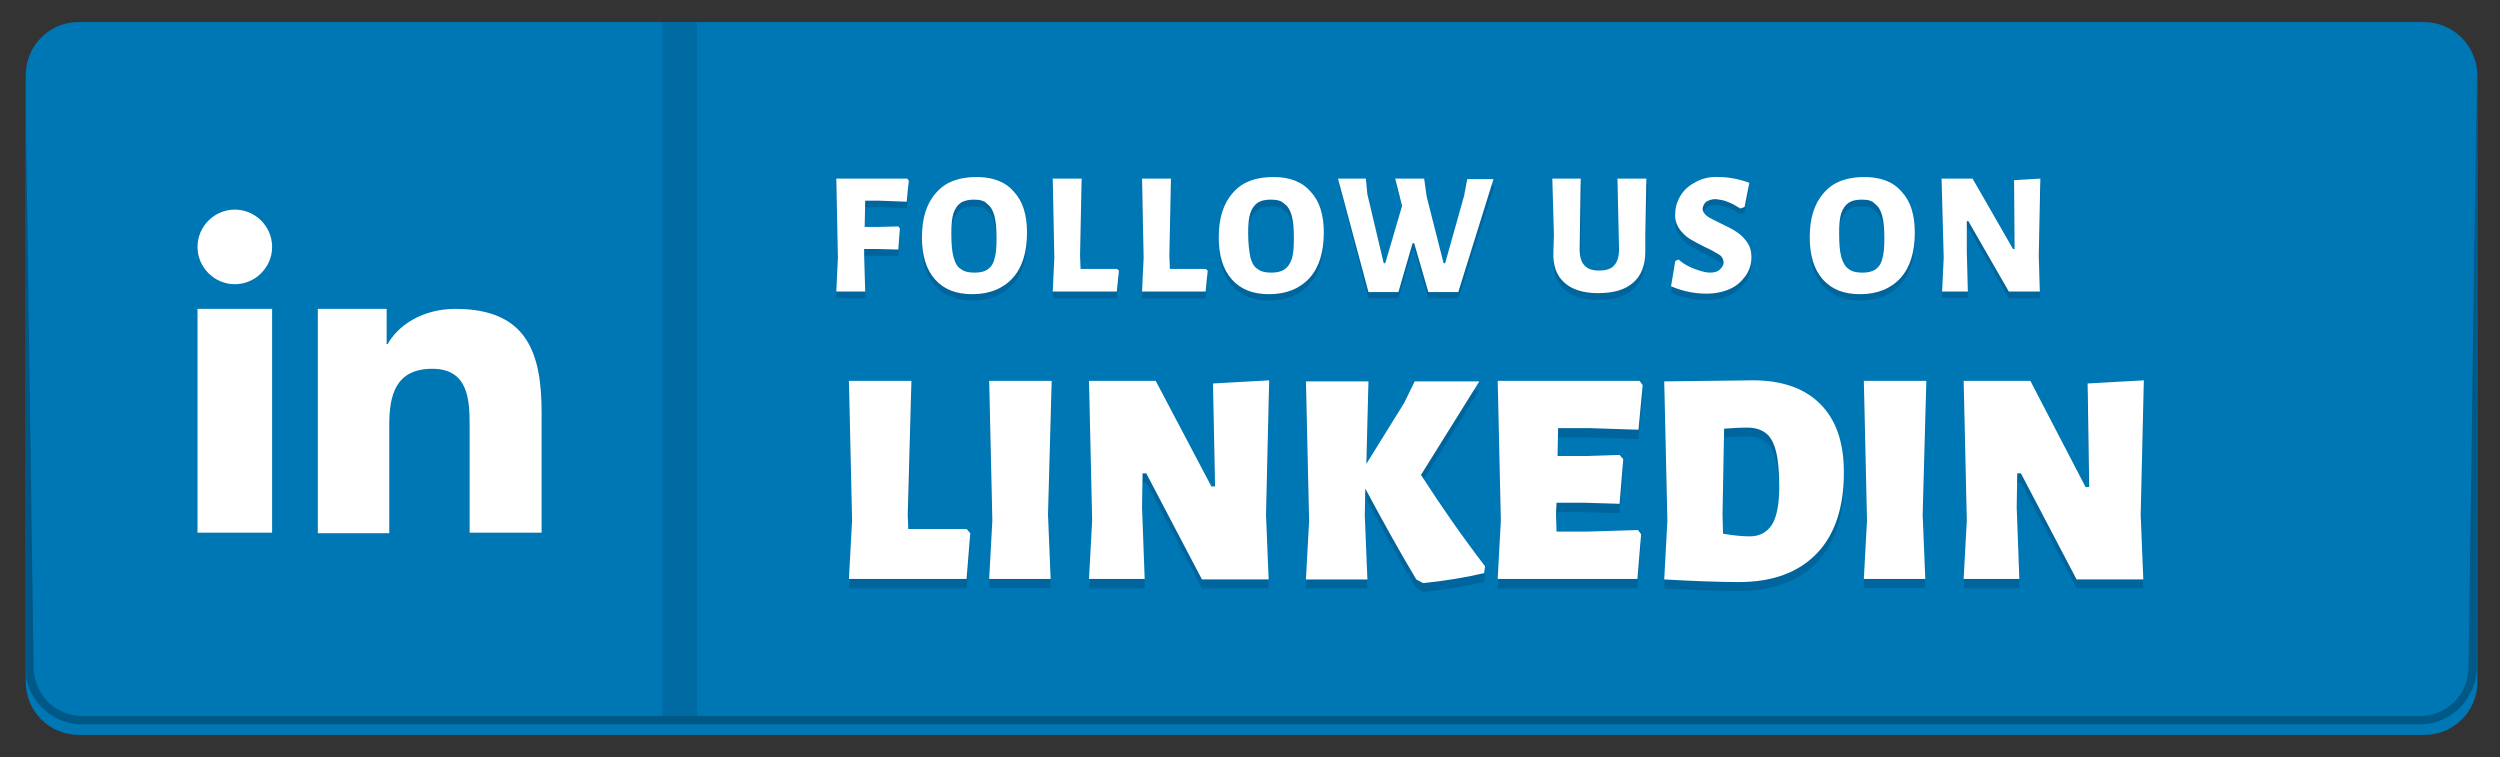
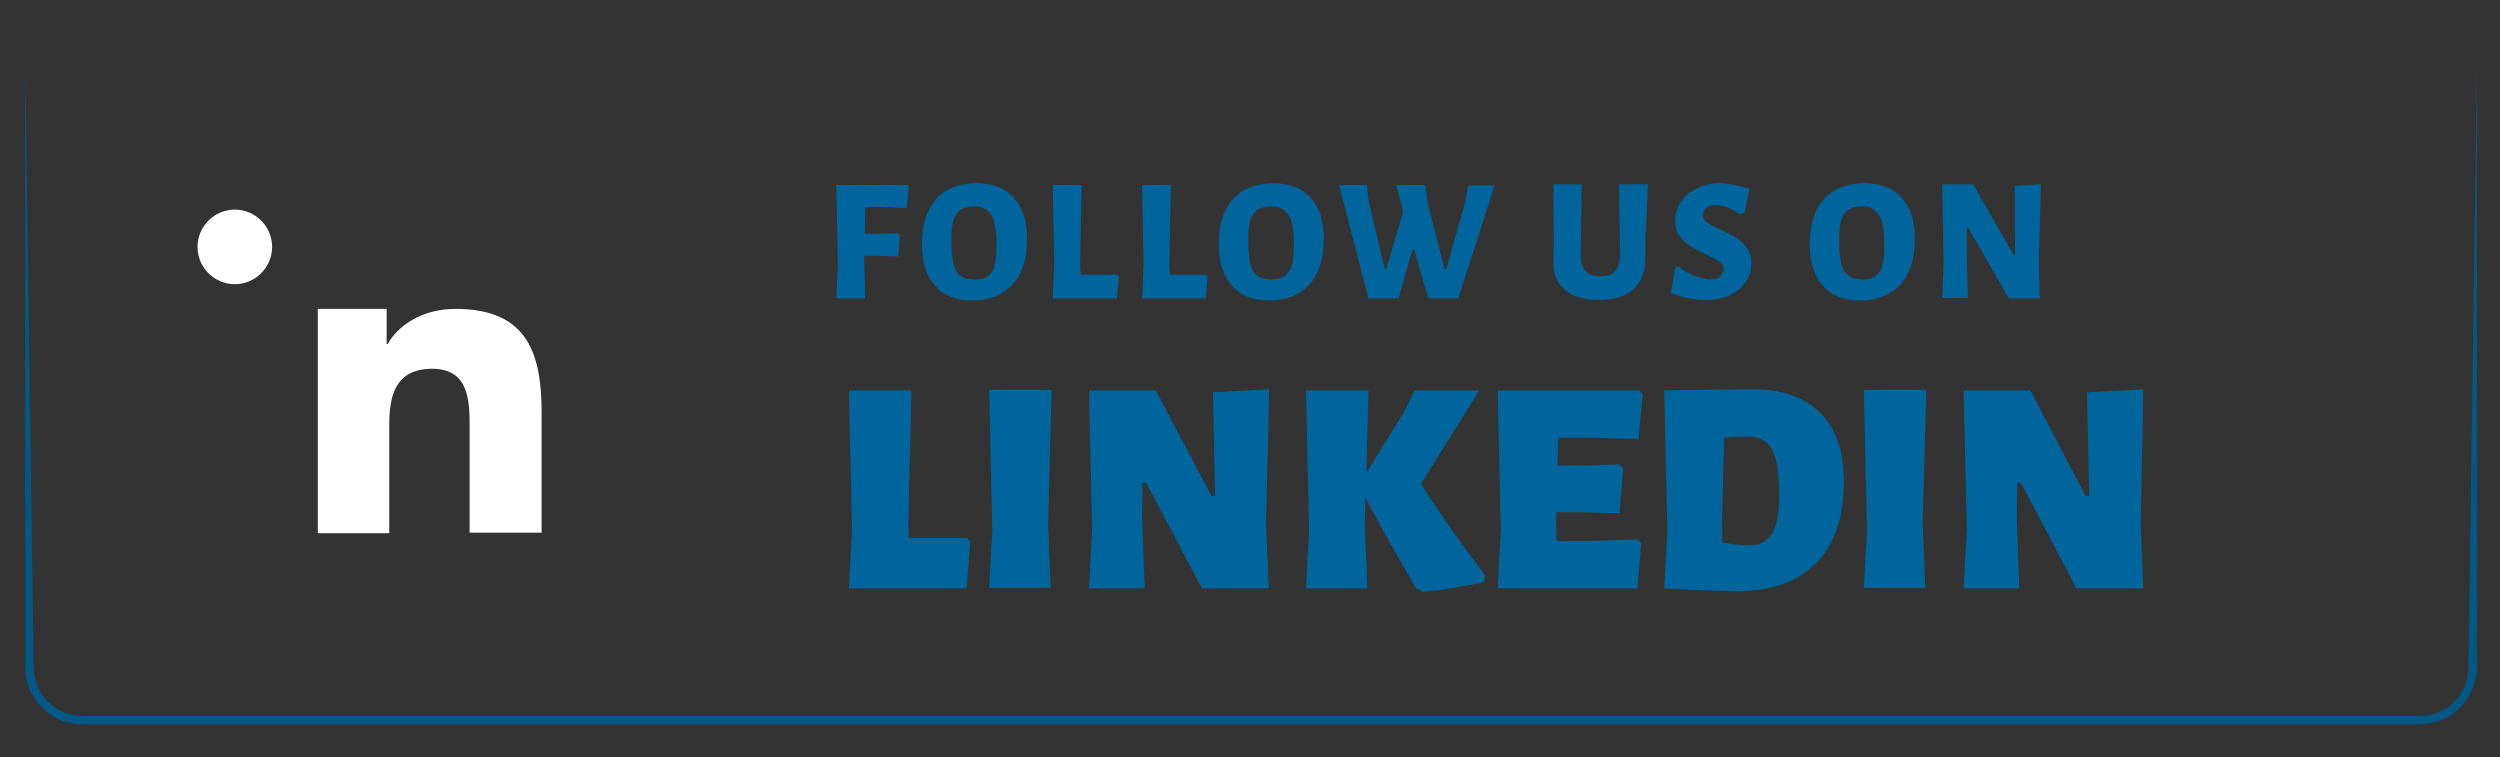
<svg xmlns="http://www.w3.org/2000/svg" id="Layer_1" x="0px" y="0px" viewBox="0 0 475.9 144.1" xml:space="preserve">
  <rect x="0" y="0" width="475.9" height="144.1" fill="#333333" stroke="none" />
  <g>
-     <path fill-rule="evenodd" fill="#0077B5" d="M461.4,4.2H14.9C9.4,4.2,4.9,8.7,4.9,14.3v115.5c0,5.6,4.5,10.1,10.1,10.1h446.5   c5.6,0,10.1-4.5,10.1-10.1V14.3C471.5,8.7,467,4.2,461.4,4.2L461.4,4.2z M461.4,4.2" />
-     <rect x="126.1" y="4.2" fill="#006AA3" width="6.6" height="132.1" />
    <path fill="#00659C" d="M184.7,103.2L184,112h-22.4l0.6-11.1l-0.6-26.6h11.9l-0.6,25.4l0.1,2.7h11.1L184.7,103.2z M199.5,99.7   l0.5,12.2h-11.7l0.6-11.1l-0.6-26.6h11.9L199.5,99.7z M241,99.7l0.5,12.3h-12.7l-10.6-20.1h-0.7l-0.1,6.5l0.5,13.6h-10.6l0.6-11.1   l-0.6-26.6h12.7l10.6,20.1h0.7l-0.4-19.7l10.7-0.6L241,99.7z M270.5,92.1c3.8,6,7.9,11.8,12.2,17.4l-0.2,1.3   c-3.8,0.8-7.7,1.5-11.6,1.9l-1.3-0.7c-3.4-5.7-6.6-11.5-9.7-17.3l-0.1,5.1l0.5,12.2h-11.7l0.6-11.1l-0.6-26.6h11.9L260.1,90   l7.2-11.6l2-4.1h12.3L270.5,92.1z M311.8,102.7l0.6,0.8l-0.7,8.5h-26.6l0.6-11.1l-0.6-26.6h27l0.6,0.8l-0.8,8.5l-9.3-0.3h-6   l-0.1,5.3h5.8l6-0.2l0.7,0.8l-0.7,8.5l-6.8-0.2h-5.2l-0.1,2.2l0.1,3.3h5.6L311.8,102.7z M333.7,74.1c5.5,0,9.8,1.5,12.8,4.5   c3,3,4.5,7.4,4.5,13c0,6.7-1.7,11.9-5.2,15.5c-3.5,3.6-8.4,5.4-14.8,5.4c-4.7,0-9.5-0.2-14.2-0.5l0.6-11.1l-0.6-26.6L333.7,74.1z    M333.1,103.8c1.8,0,3.2-0.7,4.2-2.2c0.9-1.5,1.4-3.9,1.4-7.2c0-2.8-0.2-5.1-0.6-6.7c-0.4-1.6-1-2.8-1.9-3.5   c-0.9-0.7-2-1.1-3.6-1.1c-1.5,0-2.9,0.1-4.4,0.2l-0.4,16.4l0.1,3.6C330.3,103.7,332,103.8,333.1,103.8L333.1,103.8z M366,99.7   l0.5,12.2h-11.7l0.6-11.1l-0.6-26.6h11.9L366,99.7z M407.5,99.7l0.5,12.3h-12.7l-10.6-20.1H384l-0.1,6.5l0.5,13.6h-10.6l0.6-11.1   l-0.6-26.6h12.7L397,94.4h0.7l-0.4-19.7l10.7-0.6L407.5,99.7z M164.7,39.5l-0.1,5h2.7l3.7-0.1l0.3,0.4l-0.3,4l-4.1-0.1h-2.4l0,1.2   l0.2,6.9h-5.5l0.3-6.4l-0.3-15.2h13.5l0.3,0.4l-0.4,4l-5.2-0.2L164.7,39.5z M185.9,34.9c3.1,0,5.5,0.9,7.1,2.8   c1.7,1.8,2.5,4.4,2.5,7.8c0,3.7-0.9,6.6-2.7,8.6c-1.8,2-4.4,3.1-7.7,3.1c-3.1,0-5.4-0.9-7.1-2.8c-1.7-1.9-2.5-4.6-2.5-8   c0-3.6,0.9-6.5,2.7-8.5C180,35.9,182.6,34.9,185.9,34.9L185.9,34.9z M185.4,39.3c-1,0-1.9,0.2-2.5,0.6c-0.6,0.4-1.1,1.1-1.4,2   c-0.3,0.9-0.4,2.2-0.4,3.8c0,1.9,0.1,3.4,0.4,4.5c0.3,1.1,0.7,1.9,1.4,2.3c0.6,0.5,1.5,0.7,2.6,0.7c1.1,0,1.9-0.2,2.5-0.6   c0.6-0.4,1.1-1.1,1.3-2c0.3-0.9,0.4-2.2,0.4-3.8c0-1.9-0.1-3.3-0.4-4.4c-0.3-1.1-0.7-1.8-1.4-2.3C187.4,39.5,186.5,39.3,185.4,39.3   L185.4,39.3z M213,52.8l-0.4,4h-12.2l0.3-6.4l-0.3-15.2h5.5l-0.3,14.6l0.1,2.5h6.9L213,52.8z M229.9,52.8l-0.4,4h-12.1l0.3-6.4   l-0.3-15.2h5.5l-0.3,14.6l0.1,2.5h6.8L229.9,52.8z M242.4,34.9c3.1,0,5.5,0.9,7.1,2.8c1.7,1.8,2.5,4.4,2.5,7.8   c0,3.7-0.9,6.6-2.7,8.6c-1.8,2-4.4,3.1-7.7,3.1c-3.1,0-5.4-0.9-7.1-2.8c-1.7-1.9-2.5-4.6-2.5-8c0-3.6,0.9-6.5,2.7-8.5   C236.5,35.9,239.1,34.9,242.4,34.9L242.4,34.9z M241.9,39.3c-1.1,0-1.9,0.2-2.5,0.6c-0.6,0.4-1.1,1.1-1.4,2   c-0.3,0.9-0.4,2.2-0.4,3.8c0,1.9,0.2,3.4,0.4,4.5c0.3,1.1,0.7,1.9,1.4,2.3c0.6,0.5,1.5,0.7,2.6,0.7c1.1,0,1.9-0.2,2.5-0.6   c0.6-0.4,1.1-1.1,1.4-2c0.3-0.9,0.4-2.2,0.4-3.8c0-1.9-0.1-3.3-0.4-4.4c-0.3-1.1-0.7-1.8-1.4-2.3C243.9,39.5,243.1,39.3,241.9,39.3   L241.9,39.3z M277.6,56.8h-5.7l-2.7-9.3h-0.3l-2.7,9.3h-5.7l-5.6-21.6h5.3l0.3,2.9l3.1,13.1h0.3l3.2-10.9l-1.3-5.1h5.5l0.5,3.5   l3.2,12.6h0.3l3.6-12.8l0.6-3.2h5L277.6,56.8z M313.2,46.2l0,3.1c0,2.5-0.8,4.5-2.3,5.8c-1.6,1.4-3.8,2-6.7,2c-2.8,0-5-0.7-6.4-2   c-1.5-1.3-2.2-3.2-2.1-5.8l0.1-3.3l-0.1-10.9h5.4l-0.2,13.4c0,1.4,0.3,2.5,0.9,3.1c0.6,0.7,1.5,1,2.8,1c1.3,0,2.3-0.3,2.9-1   c0.6-0.7,0.9-1.7,0.9-3l-0.2-13.5h5.5L313.2,46.2z M327.2,34.9c1.9,0,3.9,0.4,5.8,1.1l-0.9,4.5l-0.8,0.3c-0.8-0.5-1.6-1-2.5-1.3   c-0.7-0.3-1.4-0.4-2.2-0.5c-0.7,0-1.3,0.2-1.8,0.6c-0.4,0.3-0.6,0.8-0.7,1.3c0,0.5,0.3,1,0.8,1.4c0.5,0.4,1.4,0.9,2.6,1.4   c1.2,0.6,2.3,1.1,3,1.6c0.8,0.5,1.4,1.1,2,1.9c0.6,0.8,0.9,1.8,0.9,3c0,1.3-0.4,2.5-1.1,3.5c-0.8,1.1-1.8,1.9-3,2.5   c-1.3,0.6-2.8,0.9-4.5,0.9c-2.3,0-4.6-0.5-6.7-1.3l0.8-4.8l0.6-0.3c0.9,0.8,2,1.4,3.1,1.8c1.1,0.4,2.1,0.7,2.9,0.7   c0.9,0,1.5-0.2,1.9-0.6c0.4-0.4,0.7-0.8,0.7-1.3c0-0.6-0.3-1.2-0.8-1.5c-0.8-0.5-1.7-1-2.6-1.4c-1-0.5-2-1-3-1.6   c-0.8-0.5-1.4-1.1-2-1.9c-0.6-0.8-0.8-1.8-0.8-2.9c0-1.3,0.4-2.5,1.1-3.6c0.7-1.1,1.7-1.9,2.9-2.5   C324.2,35.2,325.7,34.9,327.2,34.9L327.2,34.9z M354.9,34.9c3.1,0,5.5,0.9,7.1,2.8c1.7,1.8,2.5,4.4,2.5,7.8c0,3.7-0.9,6.6-2.7,8.6   c-1.8,2-4.4,3.1-7.7,3.1c-3.1,0-5.4-0.9-7.1-2.8c-1.7-1.9-2.5-4.6-2.5-8c0-3.6,0.9-6.5,2.7-8.5C349,35.9,351.6,34.9,354.9,34.9   L354.9,34.9z M354.4,39.3c-1.1,0-1.9,0.2-2.5,0.6c-0.6,0.4-1.1,1.1-1.4,2c-0.3,0.9-0.4,2.2-0.4,3.8c0,1.9,0.1,3.4,0.4,4.5   c0.3,1.1,0.8,1.9,1.4,2.3c0.6,0.5,1.5,0.7,2.6,0.7c1.1,0,1.9-0.2,2.5-0.6c0.6-0.4,1.1-1.1,1.3-2c0.3-0.9,0.4-2.2,0.4-3.8   c0-1.9-0.1-3.3-0.4-4.4c-0.3-1.1-0.7-1.8-1.4-2.3C356.4,39.5,355.6,39.3,354.4,39.3L354.4,39.3z M388.1,50l0.2,6.8h-5.9l-7.7-13.4   h-0.3l0,5.7l0.2,7.6h-4.9l0.3-6.4l-0.3-15.2h5.9l7.7,13.4h0.3l-0.1-13.1l5-0.3L388.1,50z M388.1,50" />
-     <path fill="#FFFFFF" d="M164.7,38.2l-0.1,5h2.7l3.7-0.1l0.3,0.4l-0.3,4l-4.1-0.1h-2.4l0,1.2l0.2,6.9h-5.5l0.3-6.4L159.2,34h13.5   l0.3,0.4l-0.4,4l-5.2-0.2L164.7,38.2z M185.9,33.7c3.1,0,5.5,0.9,7.1,2.8c1.7,1.8,2.5,4.4,2.5,7.8c0,3.7-0.9,6.6-2.7,8.6   c-1.8,2-4.4,3.1-7.7,3.1c-3.1,0-5.4-0.9-7.1-2.8c-1.7-1.9-2.5-4.6-2.5-8c0-3.7,0.9-6.5,2.7-8.5C180,34.6,182.6,33.7,185.9,33.7   L185.9,33.7z M185.4,38c-1,0-1.9,0.2-2.5,0.6c-0.6,0.4-1.1,1.1-1.4,2c-0.3,0.9-0.4,2.2-0.4,3.8c0,1.9,0.1,3.4,0.4,4.5   c0.3,1.1,0.7,1.9,1.4,2.3c0.6,0.5,1.5,0.7,2.6,0.7c1.1,0,1.9-0.2,2.5-0.6c0.6-0.4,1.1-1.1,1.3-2c0.3-0.9,0.4-2.2,0.4-3.8   c0-1.9-0.1-3.3-0.4-4.4c-0.3-1.1-0.7-1.8-1.4-2.3C187.4,38.2,186.5,38,185.4,38L185.4,38z M213,51.5l-0.4,4h-12.2l0.3-6.4L200.4,34   h5.5l-0.3,14.7l0.1,2.5h6.9L213,51.5z M229.9,51.5l-0.4,4h-12.1l0.3-6.4L217.4,34h5.5l-0.3,14.7l0.1,2.5h6.8L229.9,51.5z    M242.4,33.7c3.1,0,5.5,0.9,7.1,2.8c1.7,1.8,2.5,4.4,2.5,7.8c0,3.7-0.9,6.6-2.7,8.6c-1.8,2-4.4,3.1-7.7,3.1c-3.1,0-5.4-0.9-7.1-2.8   c-1.7-1.9-2.5-4.6-2.5-8c0-3.7,0.9-6.5,2.7-8.5C236.5,34.6,239.1,33.7,242.4,33.7L242.4,33.7z M241.9,38c-1.1,0-1.9,0.2-2.5,0.6   c-0.6,0.4-1.1,1.1-1.4,2c-0.3,0.9-0.4,2.2-0.4,3.8c0,1.9,0.2,3.4,0.4,4.5c0.3,1.1,0.7,1.9,1.4,2.3c0.6,0.5,1.5,0.7,2.6,0.7   c1.1,0,1.9-0.2,2.5-0.6c0.6-0.4,1.1-1.1,1.4-2c0.3-0.9,0.4-2.2,0.4-3.8c0-1.9-0.1-3.3-0.4-4.4c-0.3-1.1-0.7-1.8-1.4-2.3   C243.9,38.2,243.1,38,241.9,38L241.9,38z M277.6,55.6h-5.7l-2.7-9.3h-0.3l-2.7,9.3h-5.7L254.7,34h5.3l0.3,3l3.1,13.1h0.3l3.2-10.9   l-1.3-5.2h5.5l0.5,3.5l3.2,12.6h0.3l3.6-12.8l0.6-3.2h5L277.6,55.6z M313.2,44.9l0,3.1c0,2.5-0.8,4.5-2.3,5.8c-1.6,1.4-3.8,2-6.7,2   c-2.8,0-5-0.7-6.4-2c-1.5-1.3-2.2-3.3-2.1-5.8l0.1-3.3L295.5,34h5.4l-0.2,13.4c0,1.4,0.3,2.5,0.9,3.1c0.6,0.7,1.5,1,2.8,1   c1.3,0,2.3-0.3,2.9-1c0.6-0.7,0.9-1.7,0.9-3L307.9,34h5.5L313.2,44.9z M327.2,33.7c1.9,0,3.9,0.4,5.8,1.1l-0.9,4.6l-0.8,0.3   c-0.8-0.5-1.6-1-2.5-1.3c-0.7-0.3-1.4-0.4-2.2-0.5c-0.7,0-1.3,0.2-1.8,0.5c-0.4,0.3-0.6,0.8-0.7,1.3c0,0.5,0.3,1,0.8,1.4   c0.5,0.4,1.4,0.8,2.6,1.4c1.2,0.6,2.3,1.1,3,1.6c0.8,0.5,1.4,1.1,2,1.9c0.6,0.8,0.9,1.8,0.9,3c0,1.3-0.4,2.5-1.1,3.5   c-0.8,1.1-1.8,2-3,2.5c-1.3,0.6-2.8,0.9-4.5,0.9c-2.3,0-4.6-0.5-6.7-1.4l0.8-4.8l0.6-0.3c0.9,0.8,2,1.4,3.1,1.8   c1.1,0.4,2.1,0.7,2.9,0.7c0.9,0,1.5-0.2,1.9-0.6c0.4-0.4,0.7-0.8,0.7-1.3c0-0.6-0.3-1.2-0.8-1.5c-0.8-0.5-1.7-1-2.6-1.4   c-1-0.5-2-1-3-1.6c-0.8-0.5-1.5-1.2-2-1.9c-0.6-0.9-0.9-1.9-0.8-2.9c0-1.3,0.4-2.5,1.1-3.6c0.7-1.1,1.7-1.9,2.9-2.5   C324.2,33.9,325.7,33.6,327.2,33.7L327.2,33.7z M354.9,33.7c3.1,0,5.5,0.9,7.1,2.8c1.7,1.8,2.5,4.4,2.5,7.8c0,3.7-0.9,6.6-2.7,8.6   c-1.8,2-4.4,3.1-7.7,3.1c-3.1,0-5.4-0.9-7.1-2.8c-1.7-1.9-2.5-4.6-2.5-8c0-3.7,0.9-6.5,2.7-8.5C349,34.6,351.6,33.7,354.9,33.7   L354.9,33.7z M354.4,38c-1.1,0-1.9,0.2-2.5,0.6c-0.6,0.4-1.1,1.1-1.4,2c-0.3,0.9-0.4,2.2-0.4,3.8c0,1.9,0.1,3.4,0.4,4.5   c0.3,1.1,0.8,1.9,1.4,2.3c0.6,0.5,1.5,0.7,2.6,0.7c1.1,0,1.9-0.2,2.5-0.6c0.6-0.4,1.1-1.1,1.3-2c0.3-0.9,0.4-2.2,0.4-3.8   c0-1.9-0.1-3.3-0.4-4.4c-0.3-1.1-0.7-1.8-1.4-2.3C356.4,38.2,355.6,38,354.4,38L354.4,38z M388.1,48.7l0.2,6.8h-5.9l-7.7-13.4h-0.3   l0,5.8l0.2,7.6h-4.9l0.3-6.4L369.6,34h5.9l7.7,13.4h0.3l-0.1-13.1l5-0.3L388.1,48.7z M184.7,101.5l-0.7,8.7h-22.4l0.6-11.1   l-0.6-26.6h11.9L172.8,98l0.1,2.7h11.1L184.7,101.5z M199.5,98l0.5,12.2h-11.7l0.6-11.1l-0.6-26.6h11.9L199.5,98z M241,98l0.5,12.3   h-12.7l-10.6-20.2h-0.7l-0.1,6.5l0.5,13.6h-10.6l0.6-11.1l-0.6-26.6h12.7l10.6,20.1h0.7L230.9,73l10.7-0.6L241,98z M270.5,90.4   c3.6,5.6,7.6,11.4,12.2,17.4l-0.2,1.3c-3.8,0.9-7.7,1.5-11.6,1.9l-1.3-0.7c-3.4-5.7-6.6-11.5-9.7-17.3l-0.1,5.1l0.5,12.2h-11.7   l0.6-11.1l-0.6-26.6h11.9l-0.4,15.7l7.2-11.6l2-4.1h12.3L270.5,90.4z M311.8,100.9l0.6,0.8l-0.7,8.5h-26.6l0.6-11.1l-0.6-26.6h27   l0.6,0.8l-0.8,8.5l-9.3-0.3h-6l-0.1,5.3h5.8l6-0.2l0.7,0.8l-0.7,8.5l-6.8-0.2h-5.2l-0.1,2.2l0.1,3.3h5.6L311.8,100.9z M333.7,72.4   c5.5,0,9.8,1.5,12.8,4.5c3,3,4.5,7.3,4.5,13c0,6.7-1.7,11.9-5.2,15.5c-3.5,3.6-8.4,5.4-14.8,5.4c-4,0-8.8-0.2-14.2-0.5l0.6-11.1   l-0.6-26.6L333.7,72.4z M333.1,102.1c1.8,0,3.2-0.7,4.2-2.2c0.9-1.4,1.4-3.9,1.4-7.2c0-2.8-0.2-5.1-0.6-6.7c-0.4-1.6-1-2.8-1.9-3.5   c-0.9-0.7-2-1.1-3.6-1.1c-1.5,0-2.9,0.1-4.4,0.2L327.9,98l0.1,3.6C330.3,102,332,102.1,333.1,102.1L333.1,102.1z M366,98l0.5,12.2   h-11.7l0.6-11.1l-0.6-26.6h11.9L366,98z M407.5,98l0.5,12.3h-12.7l-10.6-20.2H384l-0.1,6.5l0.5,13.6h-10.6l0.6-11.1l-0.6-26.6h12.7   L397,92.7h0.7L397.4,73l10.7-0.6L407.5,98z M407.5,98" />
    <path fill="#005887" d="M6.4,127c0,2.6,1.1,4.9,2.7,6.6c1.7,1.7,4.1,2.7,6.6,2.7h444.9c2.6,0,4.9-1,6.6-2.7c1.7-1.7,2.7-4,2.7-6.6   l1.6-114.3V127c0,2.9-1.2,5.6-3.2,7.7c-2,2-4.8,3.2-7.7,3.2H15.7c-3,0-5.7-1.2-7.7-3.2c-2-2-3.2-4.7-3.2-7.7V12.7L6.4,127z    M6.4,127" />
-     <path fill="#FFFFFF" d="M51.8,47c0,3.9-3.2,7.1-7.1,7.1c-3.9,0-7.1-3.2-7.1-7.1c0-3.9,3.2-7.1,7.1-7.1C48.6,39.9,51.8,43.1,51.8,47   L51.8,47z M37.6,58.8h14.2v42.6H37.6V58.8z M60.5,58.8h13.1v6.7h0.2c1.8-3.3,6.3-6.7,12.9-6.7c13.8,0,16.4,8.6,16.4,19.8v22.8H89.4   V81.2c0-4.8-0.1-11-7.1-11c-7.1,0-8.2,5.2-8.2,10.7v20.6H60.5V58.8z M60.5,58.8" />
+     <path fill="#FFFFFF" d="M51.8,47c0,3.9-3.2,7.1-7.1,7.1c-3.9,0-7.1-3.2-7.1-7.1c0-3.9,3.2-7.1,7.1-7.1C48.6,39.9,51.8,43.1,51.8,47   L51.8,47z M37.6,58.8h14.2H37.6V58.8z M60.5,58.8h13.1v6.7h0.2c1.8-3.3,6.3-6.7,12.9-6.7c13.8,0,16.4,8.6,16.4,19.8v22.8H89.4   V81.2c0-4.8-0.1-11-7.1-11c-7.1,0-8.2,5.2-8.2,10.7v20.6H60.5V58.8z M60.5,58.8" />
  </g>
</svg>